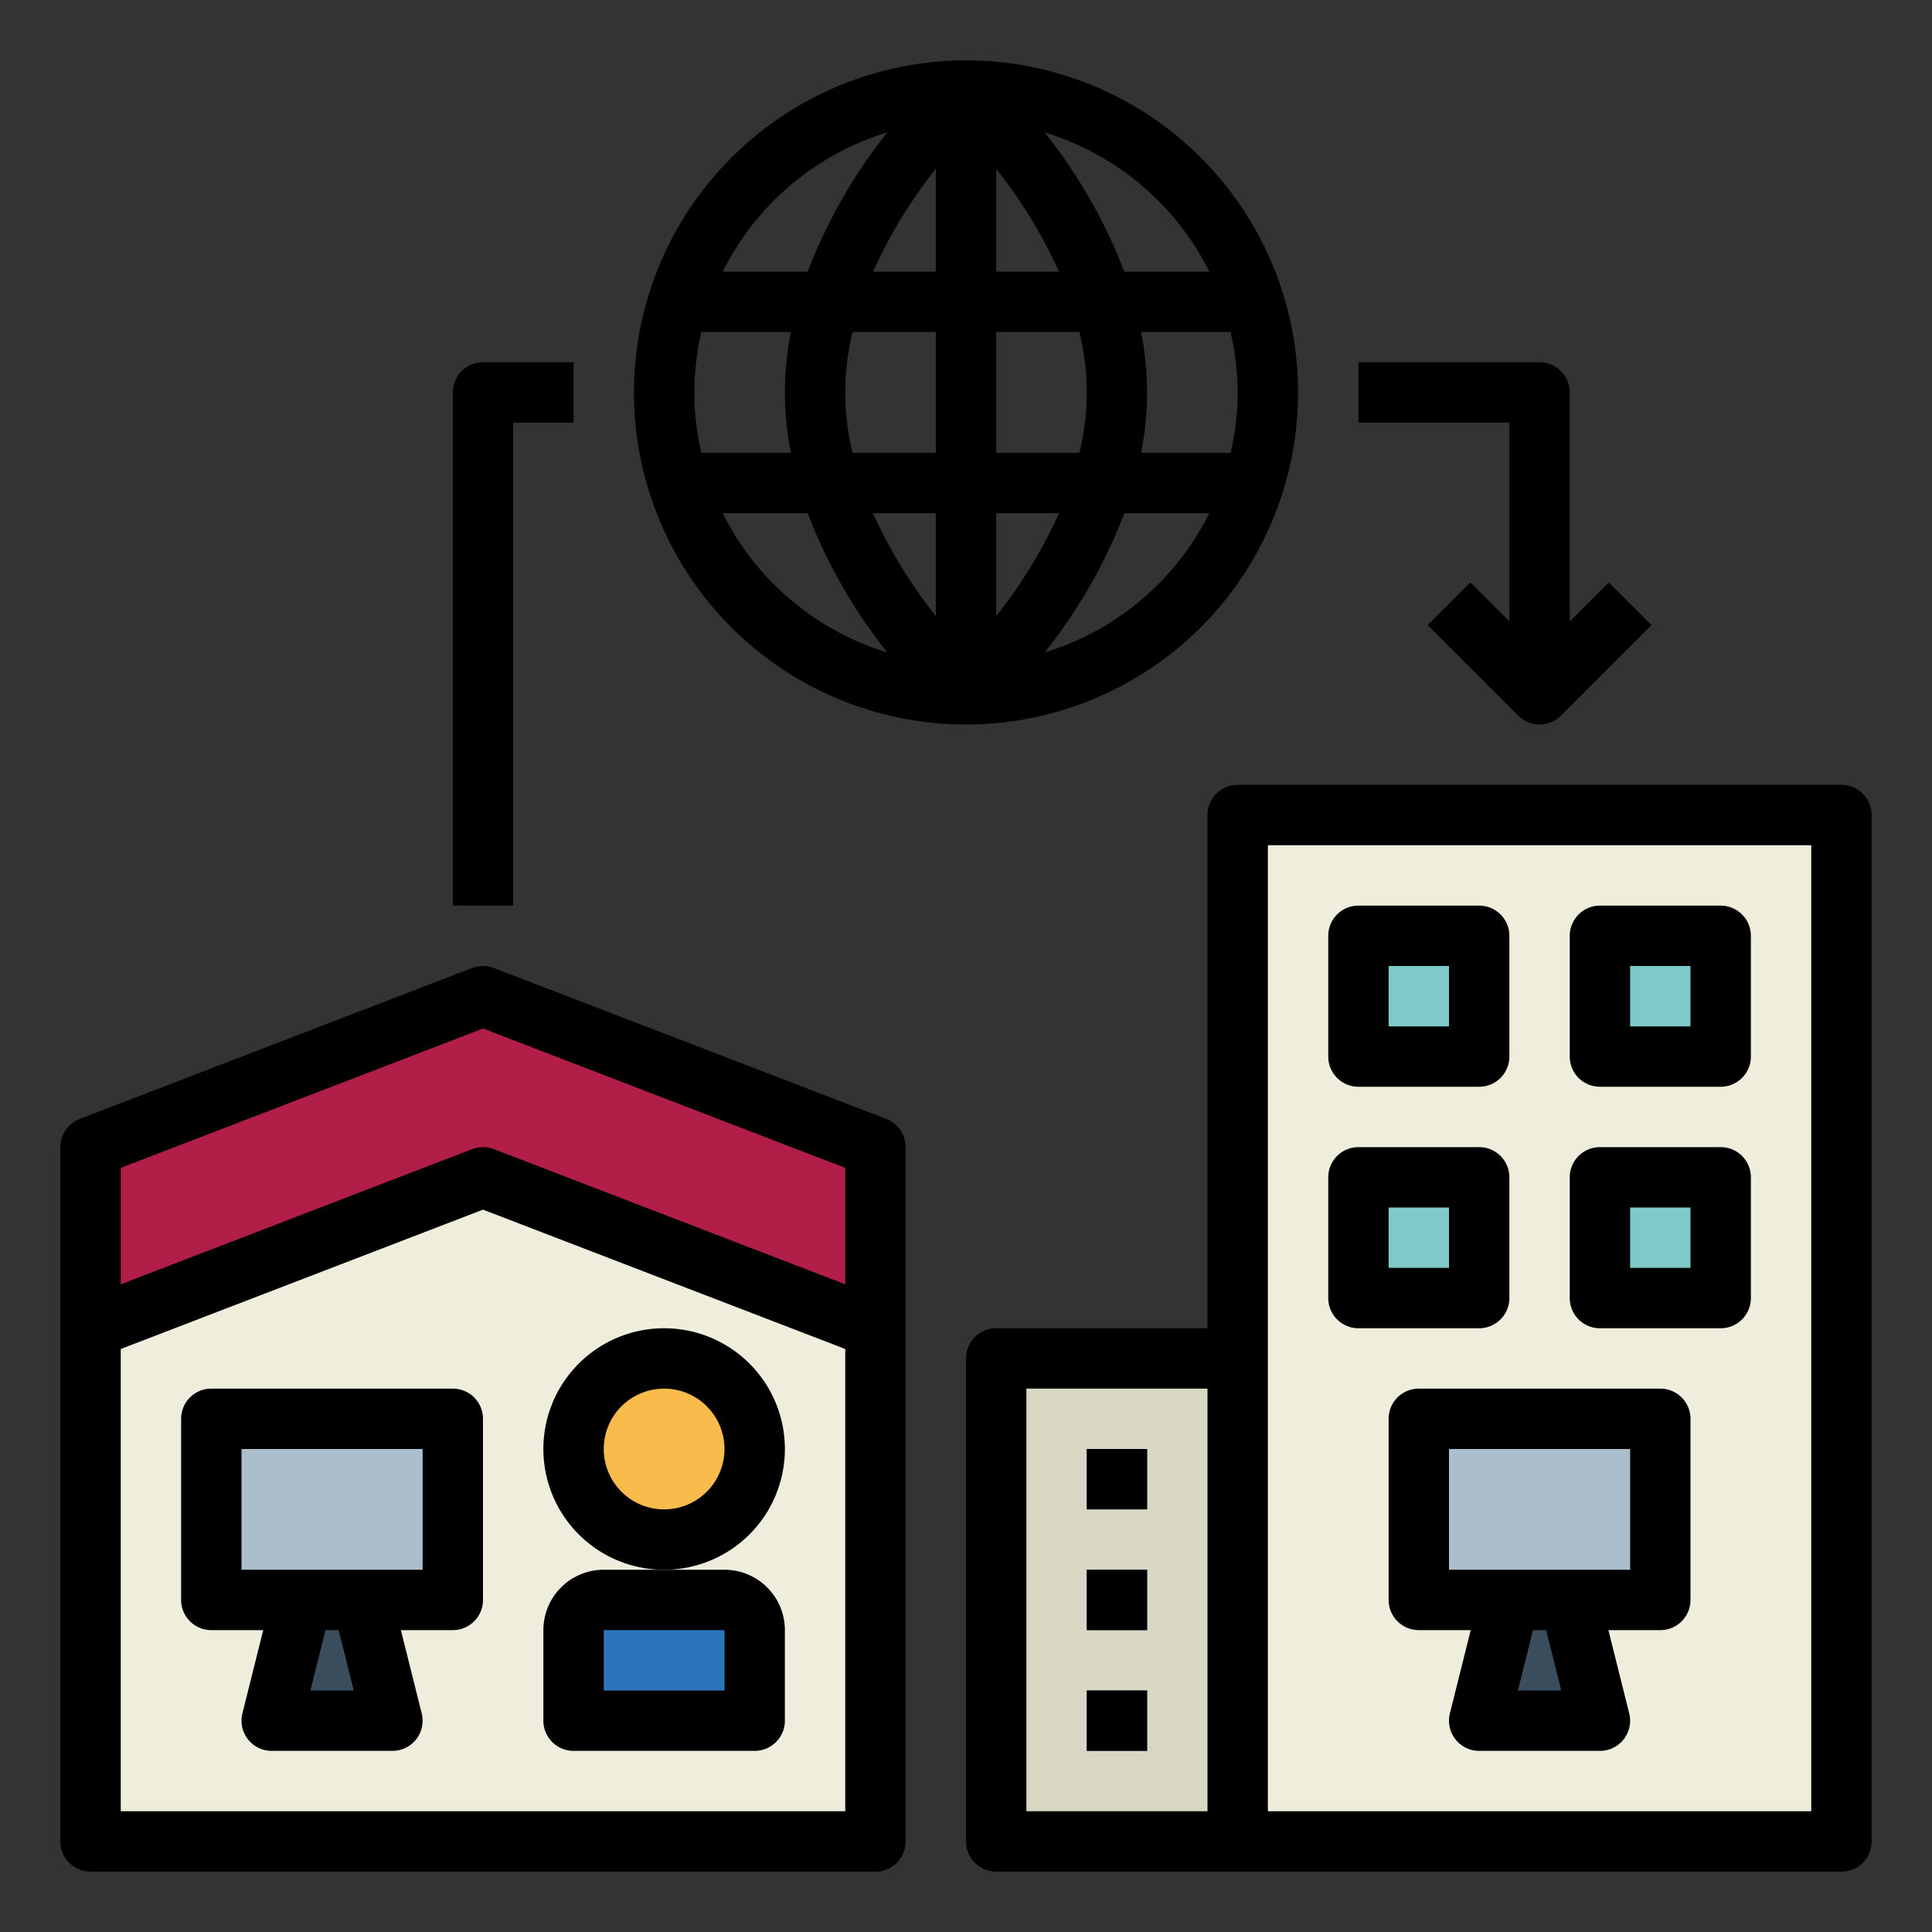
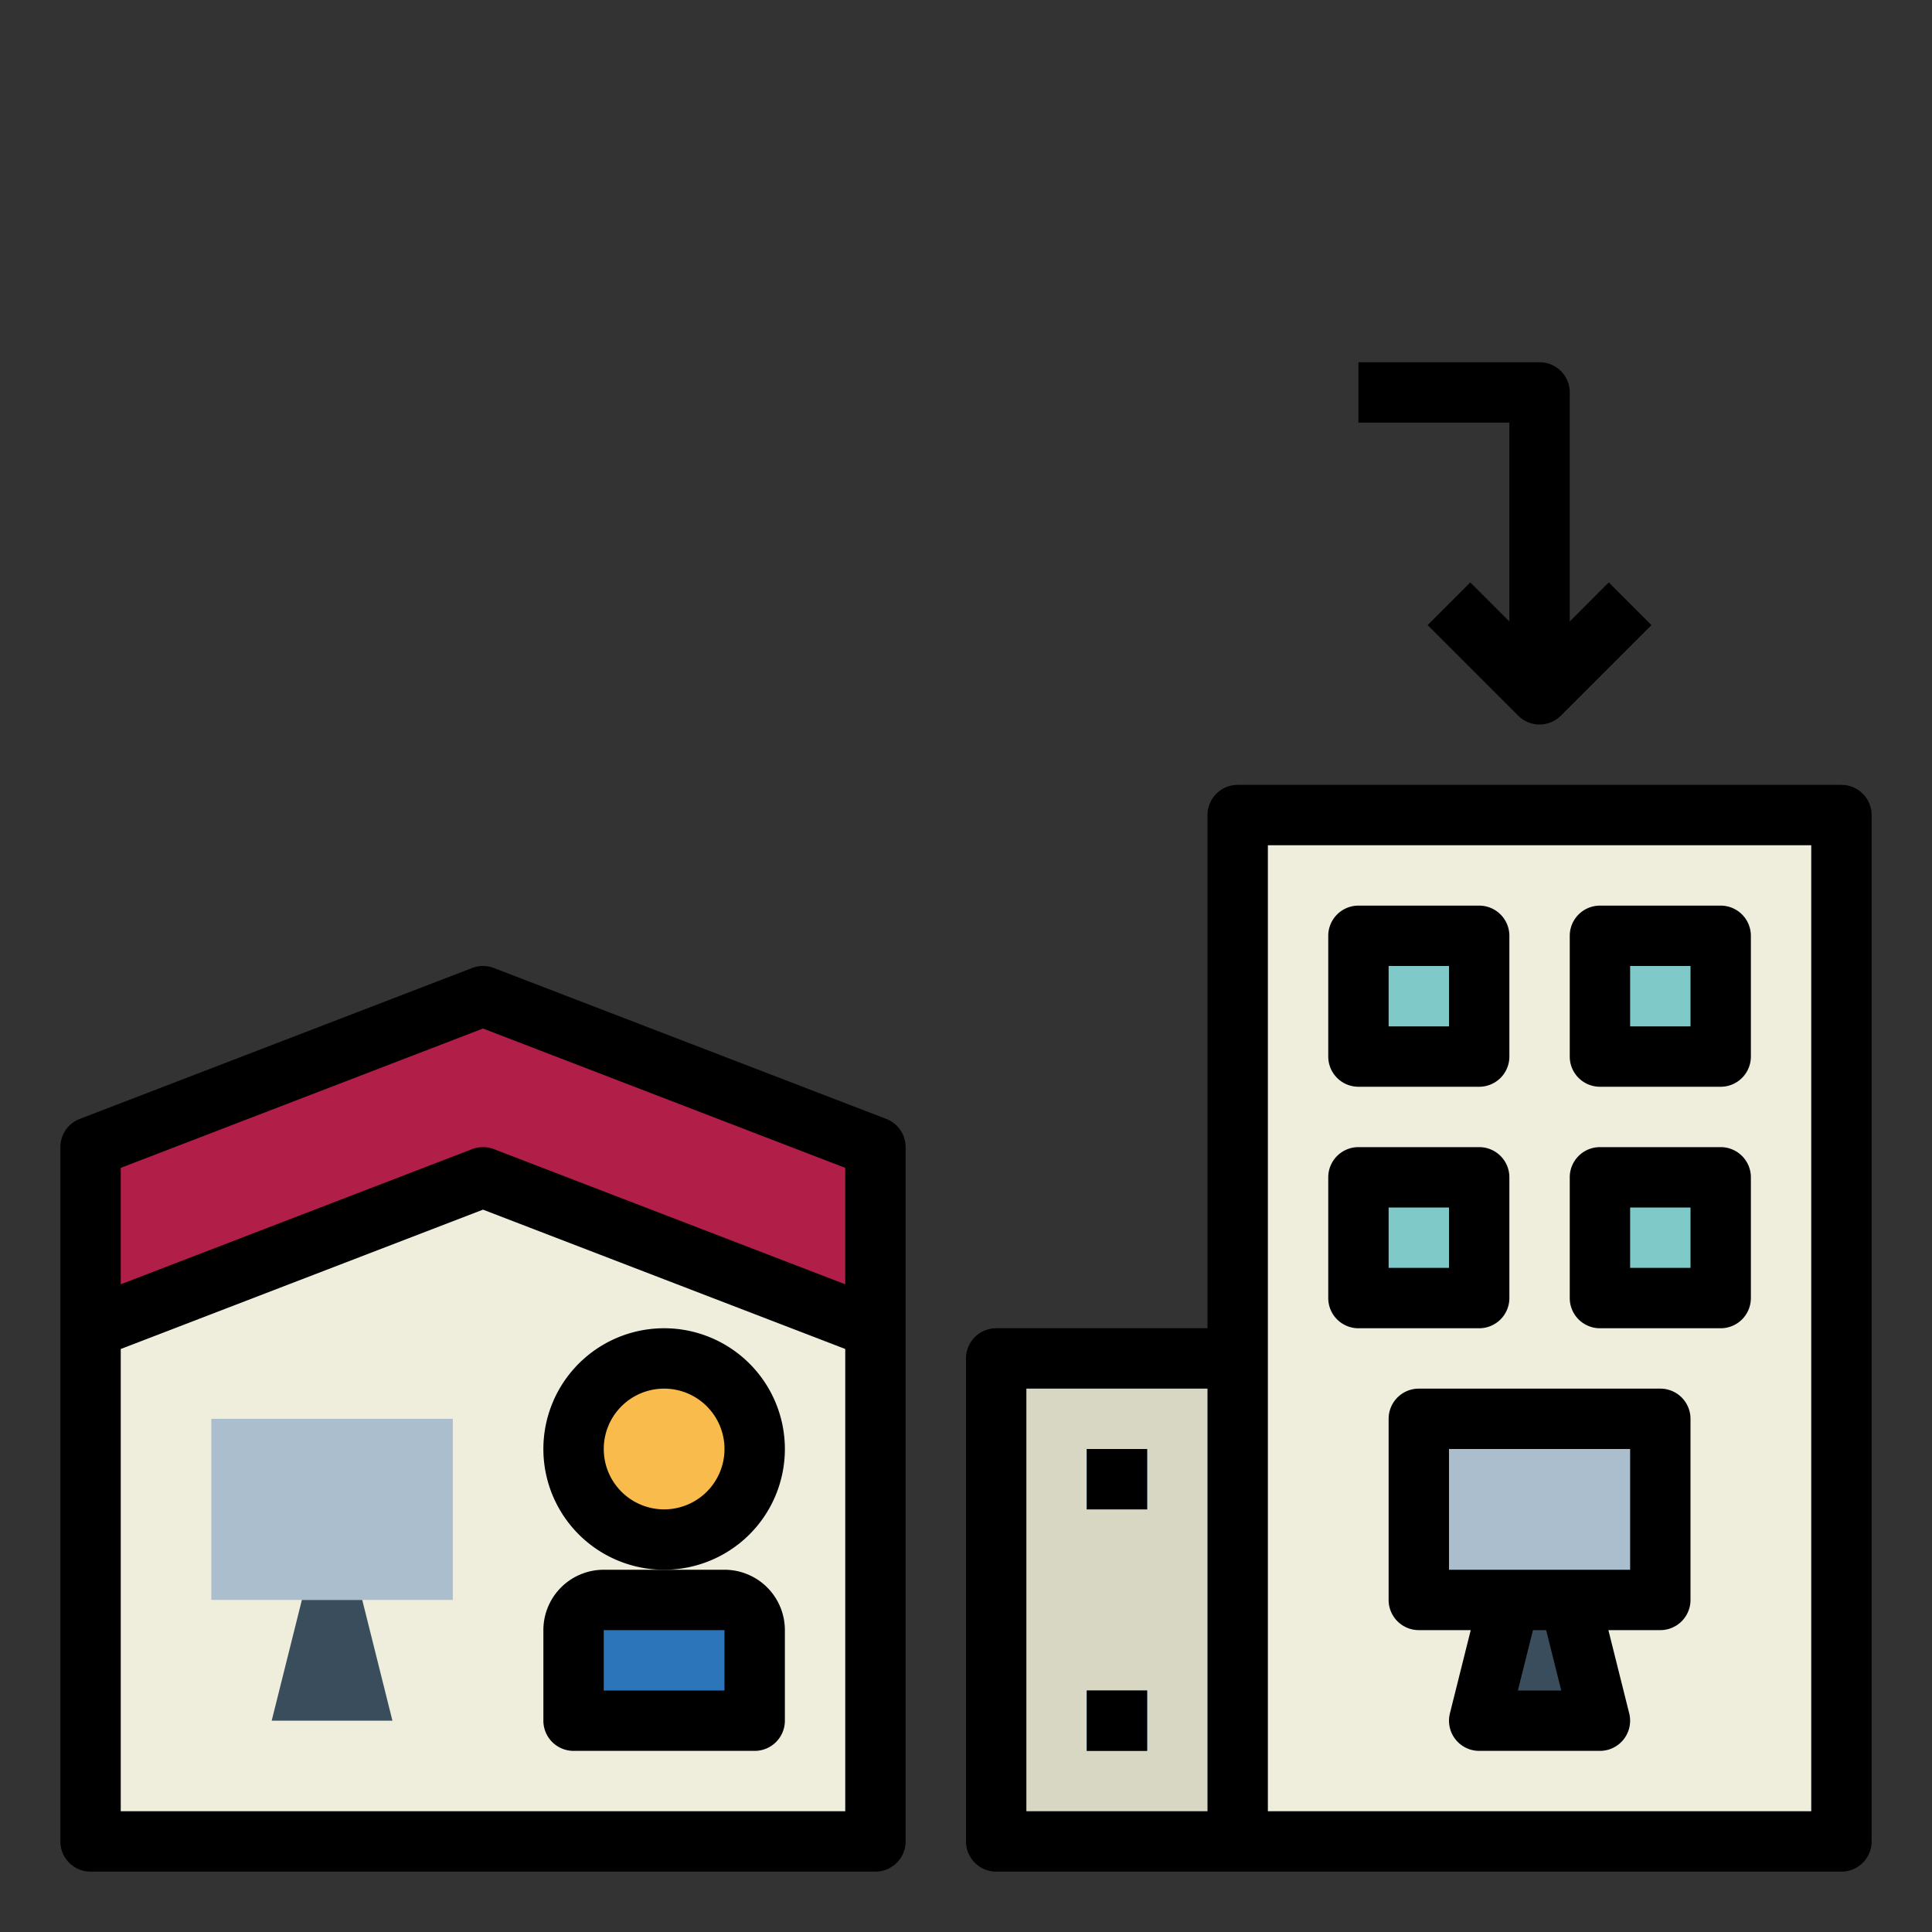
<svg xmlns="http://www.w3.org/2000/svg" height="512" viewBox="0 0 64 64" width="512">
  <rect x="0" y="0" width="64" height="64" fill="#333333" stroke="none" />
  <g id="Filled_outline" data-name="Filled outline">
    <path d="m41 27h20v34h-20z" fill="#efeedc" />
    <path d="m33 45h8v16h-8z" fill="#d8d7c3" />
    <path d="m29 44-13-5-13 5v-6l13-5 13 5z" fill="#b11e48" />
    <path d="m29 61h-26v-17l13-5 13 5z" fill="#efeedc" />
    <rect fill="#f9bb4b" height="6" rx="3" transform="matrix(-1 0 0 -1 44 96)" width="6" x="19" y="45" />
    <path d="m19 53h6a0 0 0 0 1 0 0v3a1 1 0 0 1 -1 1h-4a1 1 0 0 1 -1-1v-3a0 0 0 0 1 0 0z" fill="#2d75bb" transform="matrix(-1 0 0 -1 44 110)" />
    <path d="m7 47h8v6h-8z" fill="#aabece" transform="matrix(-1 0 0 -1 22 100)" />
    <path d="m12 53 1 4h-4l1-4z" fill="#394d5c" />
    <path d="m47 47h8v6h-8z" fill="#aabece" transform="matrix(-1 0 0 -1 102 100)" />
    <path d="m52 53 1 4h-4l1-4z" fill="#394d5c" />
    <path d="m36 48h2v2h-2z" fill="#2d75bb" />
-     <path d="m36 52h2v2h-2z" fill="#2d75bb" />
    <path d="m36 56h2v2h-2z" fill="#2d75bb" />
    <g fill="#7fcac9">
      <path d="m45 31h4v4h-4z" />
      <path d="m53 31h4v4h-4z" />
      <path d="m45 39h4v4h-4z" />
      <path d="m53 39h4v4h-4z" />
    </g>
    <path d="m3 62h26a1 1 0 0 0 1-1v-23a1 1 0 0 0 -.641-.934l-13-5a1.02 1.02 0 0 0 -.718 0l-13 5a1 1 0 0 0 -.641.934v23a1 1 0 0 0 1 1zm1-23.313 12-4.616 12 4.616v3.857l-11.641-4.478a1.009 1.009 0 0 0 -.718 0l-11.641 4.478zm0 6 12-4.616 12 4.616v15.313h-24z" />
    <path d="m26 48a4 4 0 1 0 -4 4 4 4 0 0 0 4-4zm-4 2a2 2 0 1 1 2-2 2 2 0 0 1 -2 2z" />
    <path d="m18 54v3a1 1 0 0 0 1 1h6a1 1 0 0 0 1-1v-3a2 2 0 0 0 -2-2h-4a2 2 0 0 0 -2 2zm6 0v2h-4v-2z" />
-     <path d="m15 46h-8a1 1 0 0 0 -1 1v6a1 1 0 0 0 1 1h1.72l-.69 2.758a1 1 0 0 0 .97 1.242h4a1 1 0 0 0 .97-1.242l-.69-2.758h1.72a1 1 0 0 0 1-1v-6a1 1 0 0 0 -1-1zm-4.719 10 .5-2h.438l.5 2zm3.719-4h-6v-4h6z" />
    <path d="m55 46h-8a1 1 0 0 0 -1 1v6a1 1 0 0 0 1 1h1.72l-.69 2.758a1 1 0 0 0 .97 1.242h4a1 1 0 0 0 .97-1.242l-.69-2.758h1.72a1 1 0 0 0 1-1v-6a1 1 0 0 0 -1-1zm-4.719 10 .5-2h.438l.5 2zm3.719-4h-6v-4h6z" />
-     <path d="m21 13a11 11 0 1 0 11-11 11.013 11.013 0 0 0 -11 11zm8.394-8.614a17.34 17.34 0 0 0 -2.639 4.614h-2.815a9.041 9.041 0 0 1 5.454-4.614zm-6.394 8.614a8.971 8.971 0 0 1 .233-2h2.967a10.251 10.251 0 0 0 0 4h-2.967a8.971 8.971 0 0 1 -.233-2zm.94 4h2.815a17.34 17.34 0 0 0 2.639 4.614 9.041 9.041 0 0 1 -5.454-4.614zm7.06 3.408a16.176 16.176 0 0 1 -2.081-3.408h2.081zm0-5.408h-2.757a8.352 8.352 0 0 1 0-4h2.757zm0-6h-2.081a16.176 16.176 0 0 1 2.081-3.408zm3.606 12.614a17.34 17.34 0 0 0 2.639-4.614h2.815a9.041 9.041 0 0 1 -5.454 4.614zm6.394-8.614a8.971 8.971 0 0 1 -.233 2h-2.967a10.251 10.251 0 0 0 0-4h2.964a8.971 8.971 0 0 1 .236 2zm-.94-4h-2.815a17.34 17.34 0 0 0 -2.639-4.614 9.041 9.041 0 0 1 5.454 4.614zm-7.06-3.408a16.176 16.176 0 0 1 2.081 3.408h-2.081zm0 5.408h2.757a8.352 8.352 0 0 1 0 4h-2.757zm0 6h2.081a16.176 16.176 0 0 1 -2.081 3.408z" />
    <path d="m61 26h-20a1 1 0 0 0 -1 1v17h-7a1 1 0 0 0 -1 1v16a1 1 0 0 0 1 1h28a1 1 0 0 0 1-1v-34a1 1 0 0 0 -1-1zm-21 34h-6v-14h6zm20 0h-18v-32h18z" />
    <path d="m36 48h2v2h-2z" />
-     <path d="m36 52h2v2h-2z" />
    <path d="m36 56h2v2h-2z" />
    <path d="m45 36h4a1 1 0 0 0 1-1v-4a1 1 0 0 0 -1-1h-4a1 1 0 0 0 -1 1v4a1 1 0 0 0 1 1zm1-4h2v2h-2z" />
    <path d="m53 36h4a1 1 0 0 0 1-1v-4a1 1 0 0 0 -1-1h-4a1 1 0 0 0 -1 1v4a1 1 0 0 0 1 1zm1-4h2v2h-2z" />
    <path d="m45 44h4a1 1 0 0 0 1-1v-4a1 1 0 0 0 -1-1h-4a1 1 0 0 0 -1 1v4a1 1 0 0 0 1 1zm1-4h2v2h-2z" />
    <path d="m53 44h4a1 1 0 0 0 1-1v-4a1 1 0 0 0 -1-1h-4a1 1 0 0 0 -1 1v4a1 1 0 0 0 1 1zm1-4h2v2h-2z" />
    <path d="m51 12h-6v2h5v6.587l-1.294-1.294-1.414 1.414 3 3a1 1 0 0 0 1.414 0l3-3-1.414-1.414-1.292 1.294v-7.587a1 1 0 0 0 -1-1z" />
-     <path d="m15 13v17h2v-16h2v-2h-3a1 1 0 0 0 -1 1z" />
  </g>
</svg>